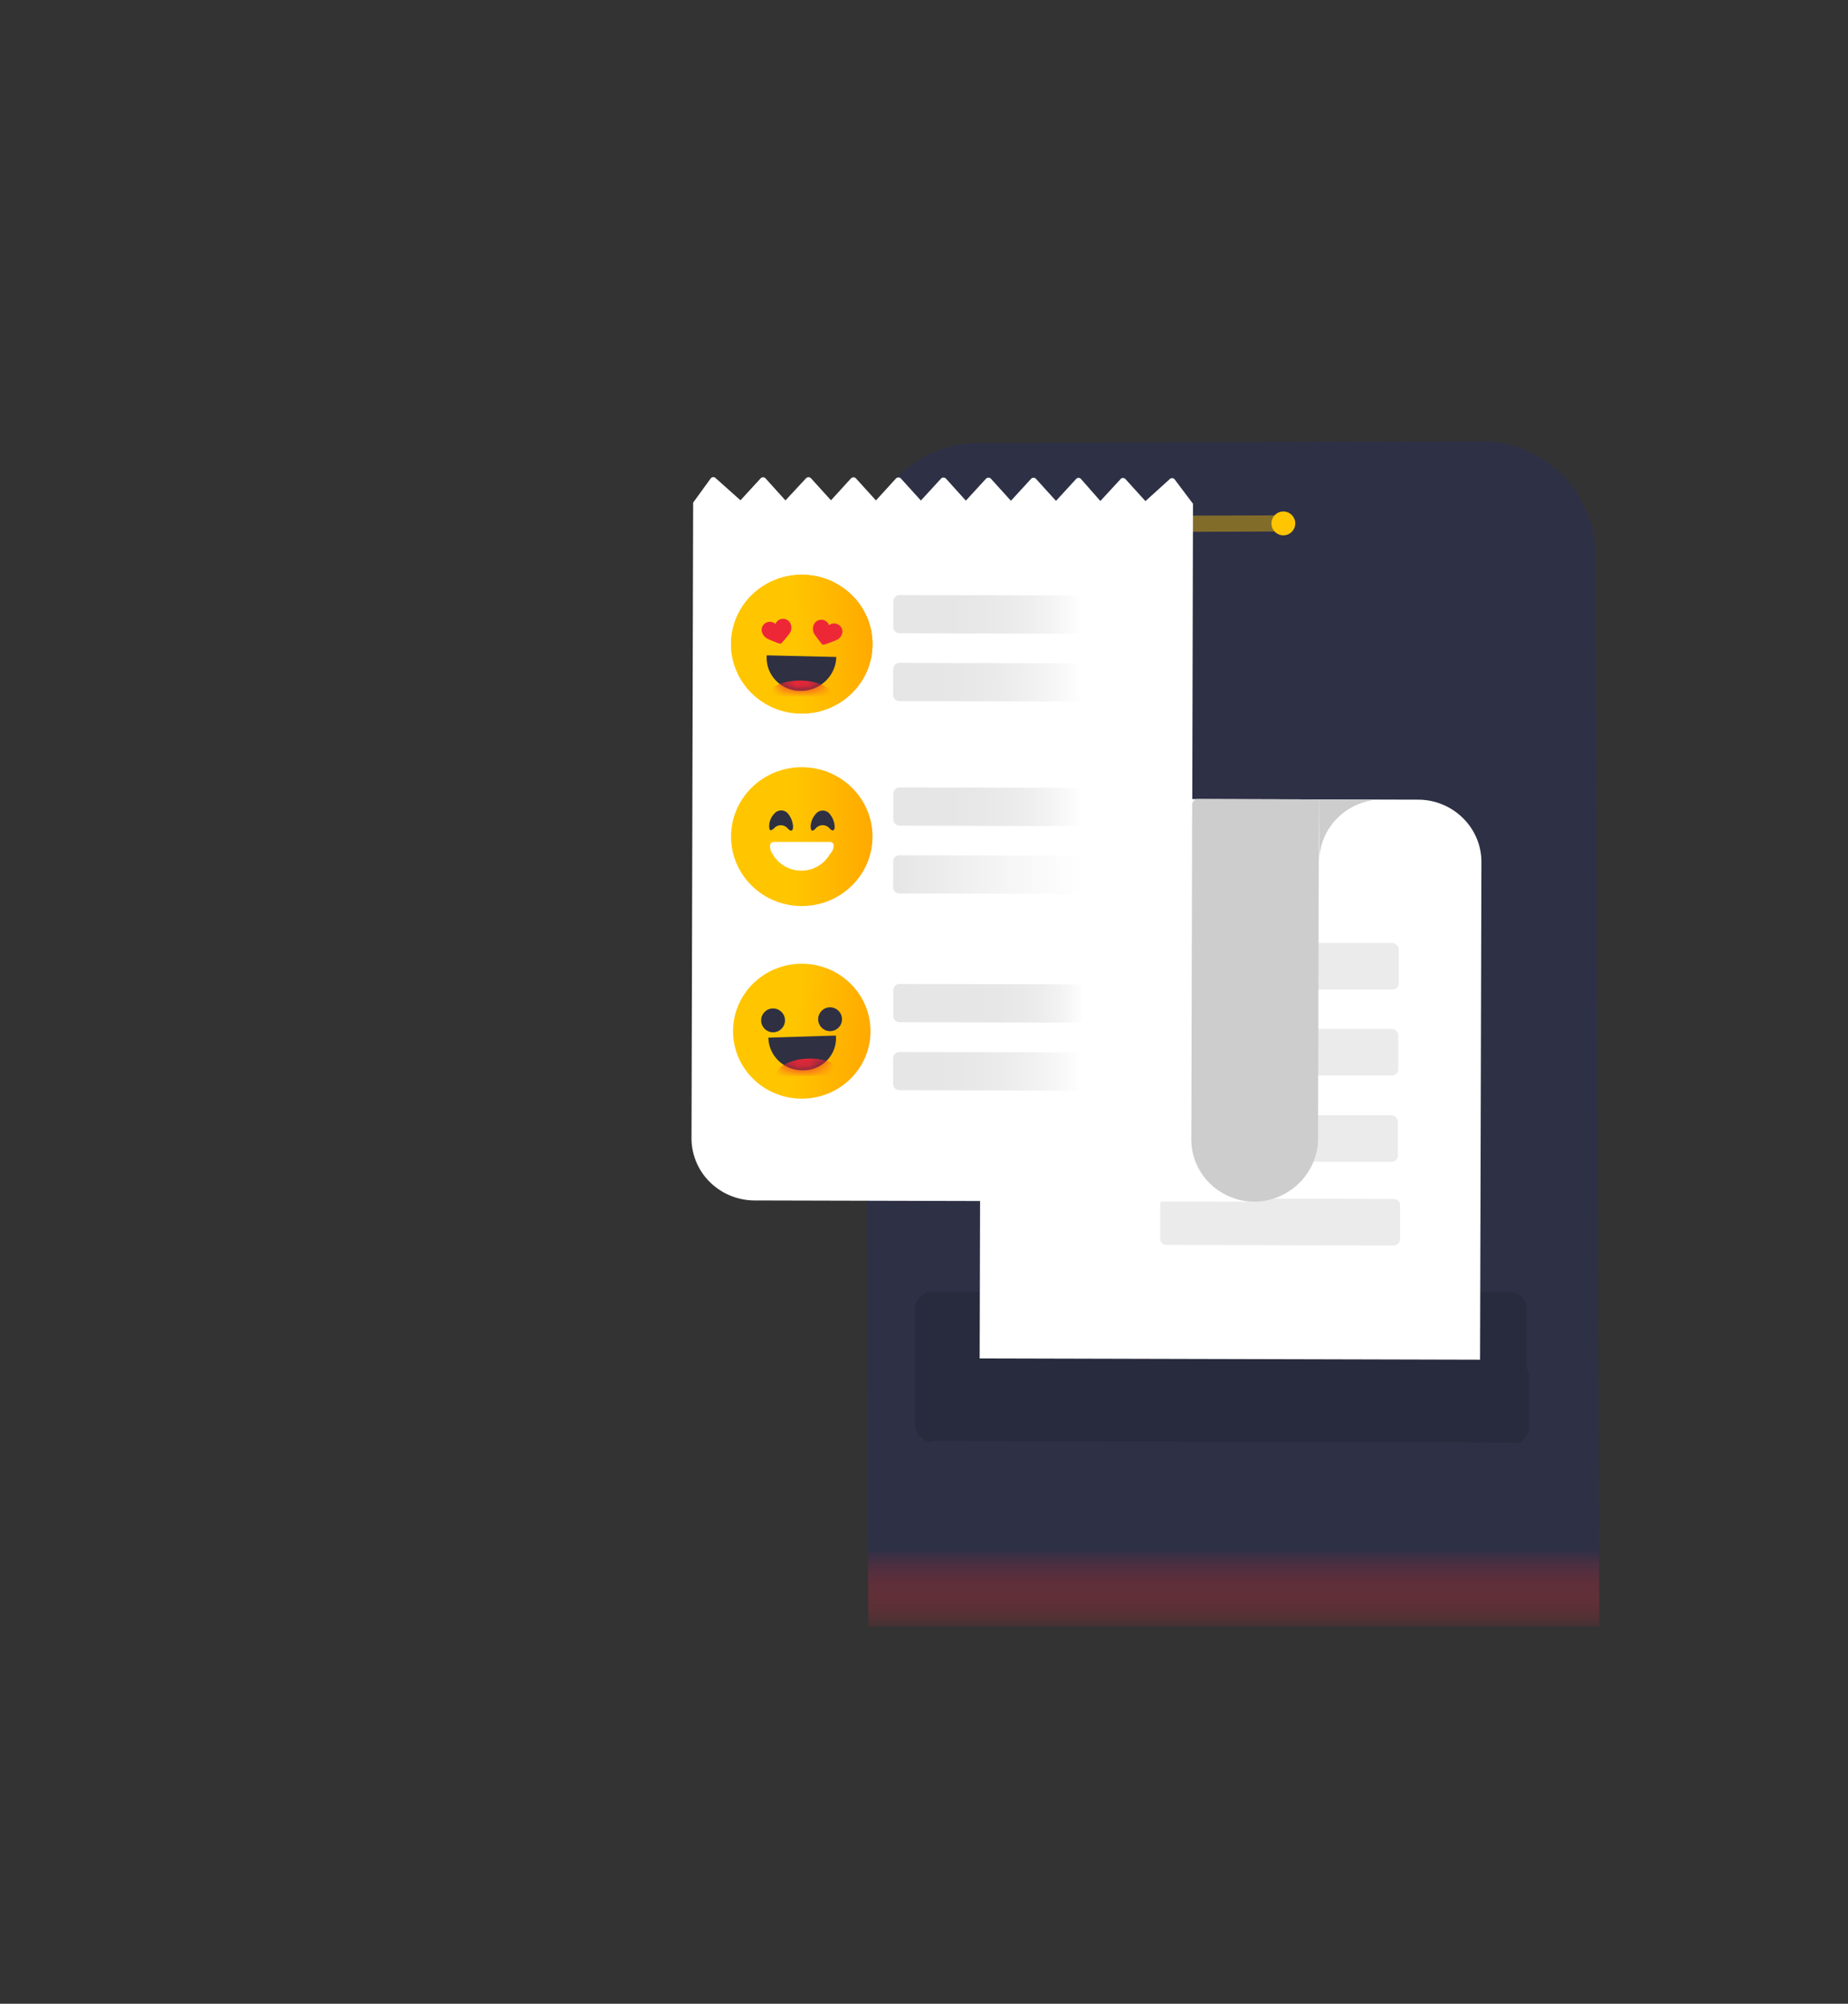
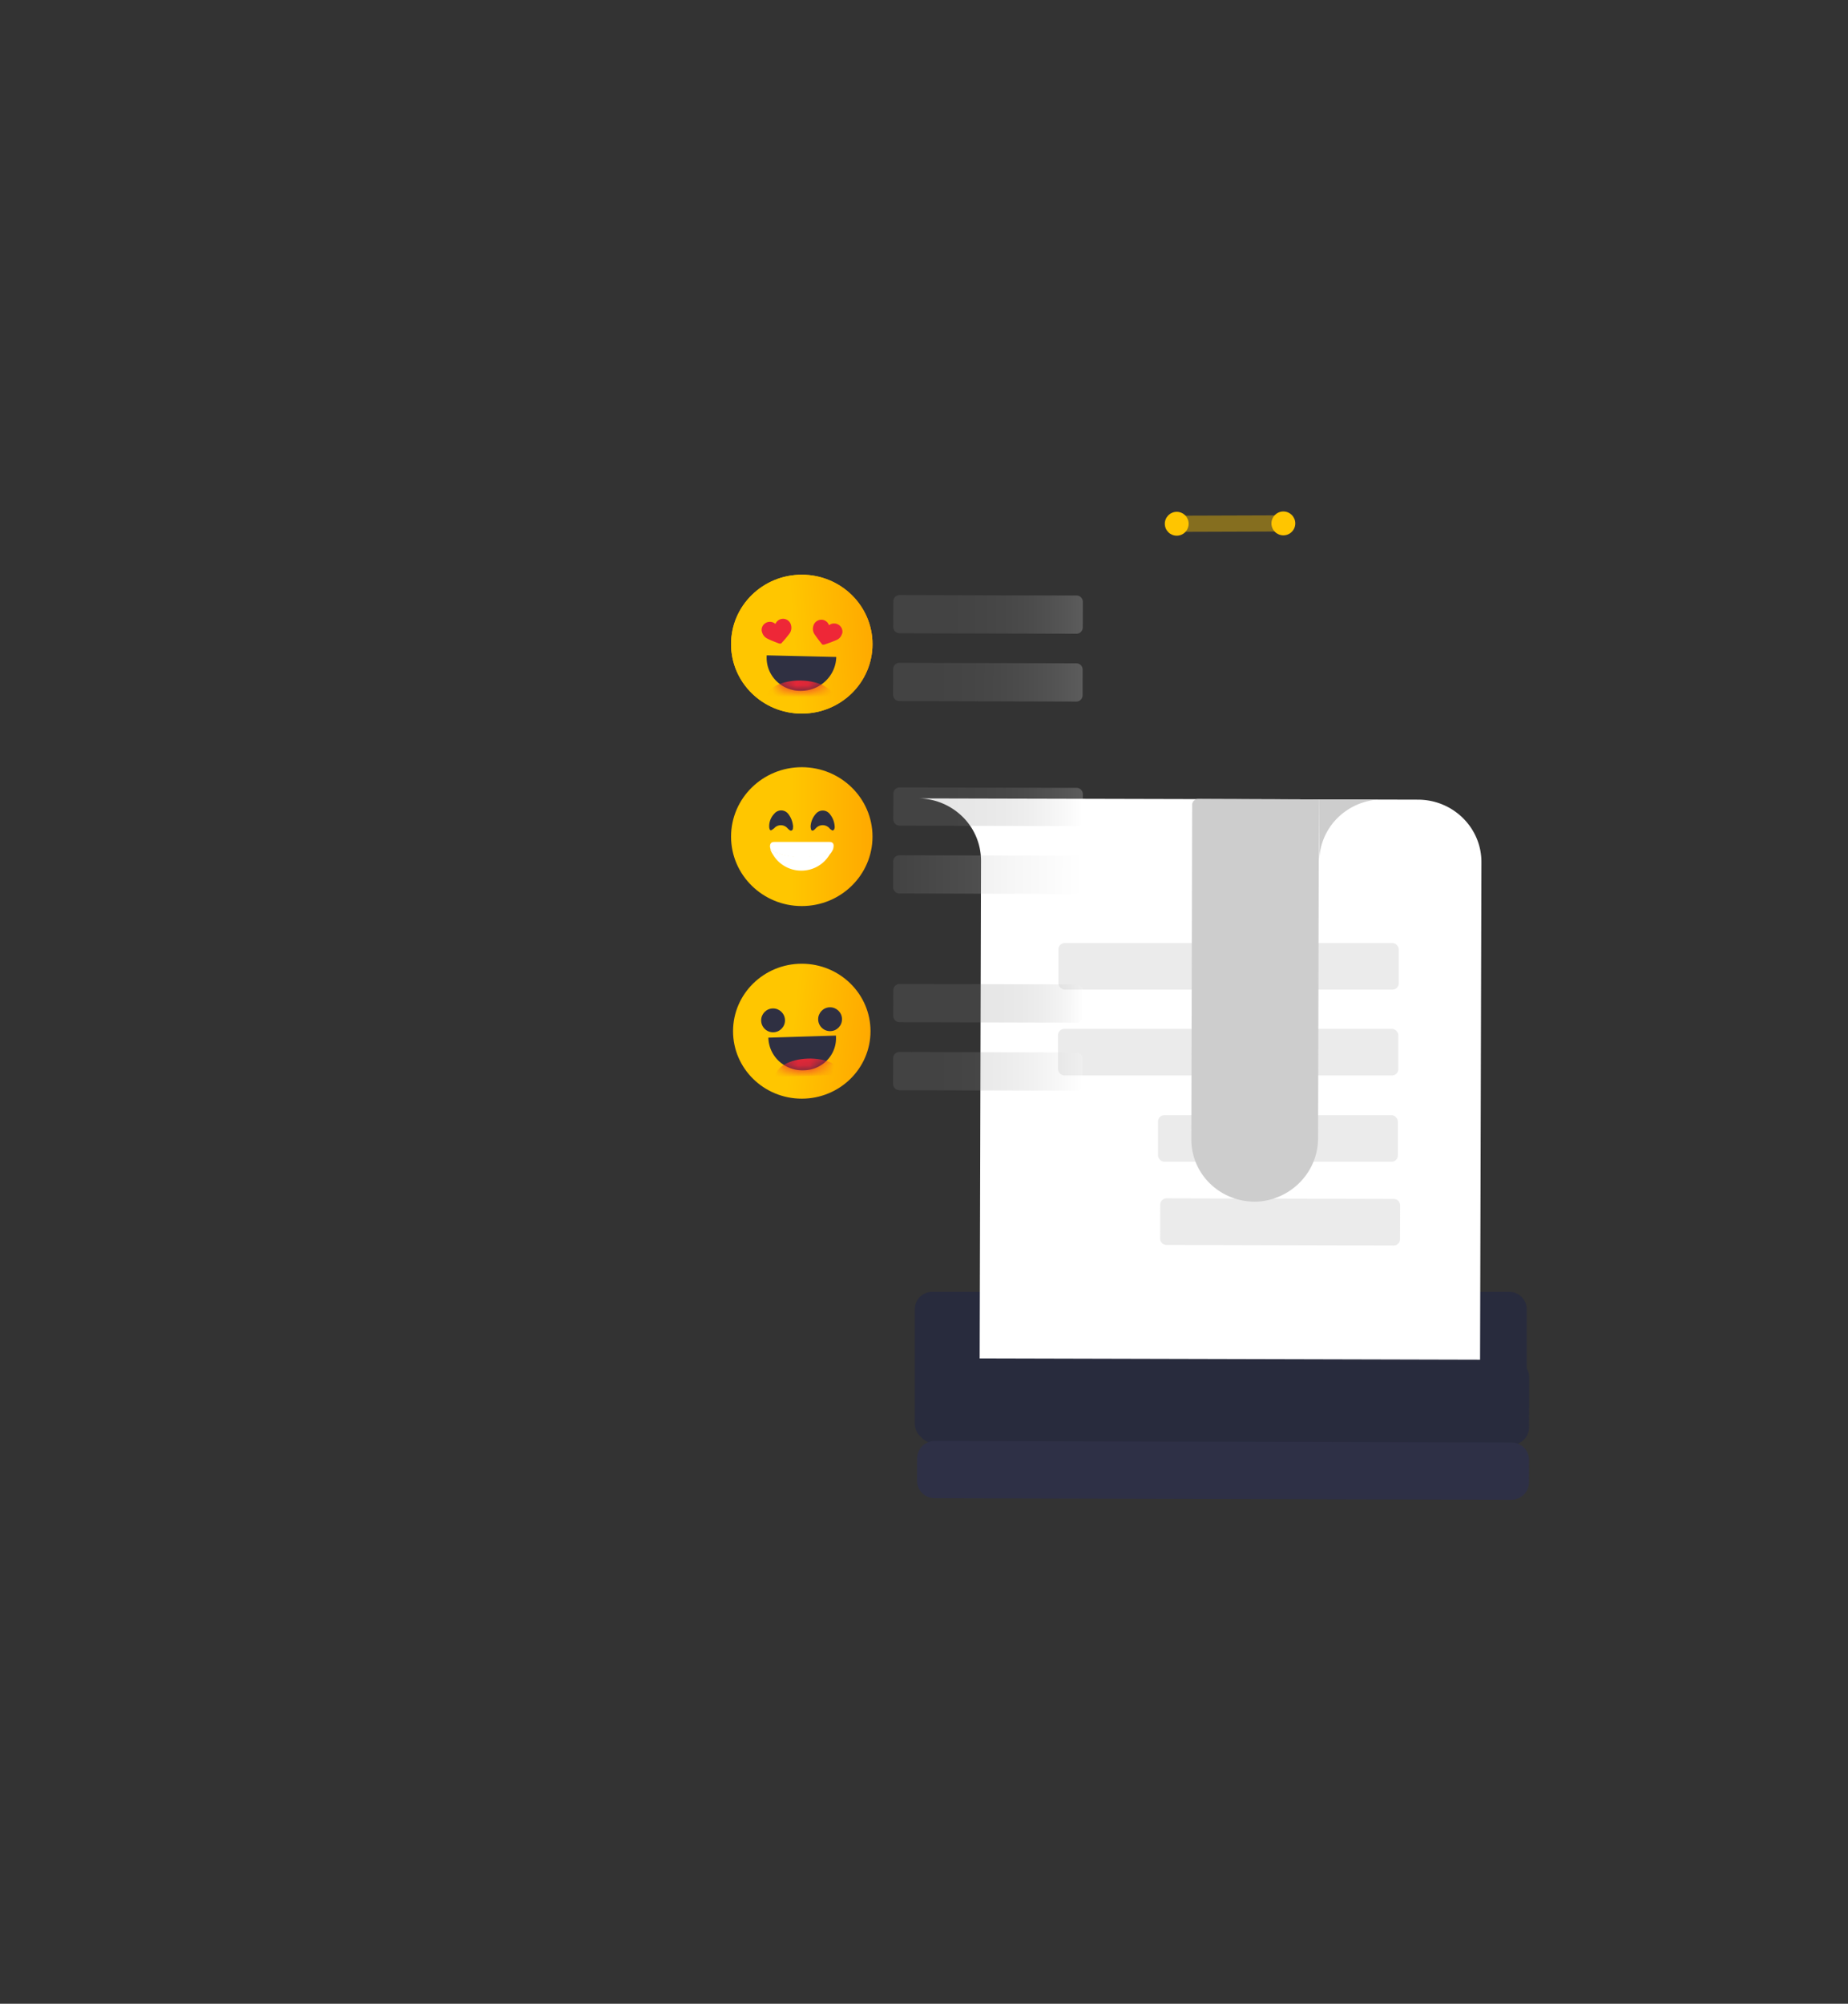
<svg xmlns="http://www.w3.org/2000/svg" xmlns:xlink="http://www.w3.org/1999/xlink" width="155" height="168">
  <rect width="100%" height="100%" fill="#333333" stroke="none" />
  <defs>
    <linearGradient x1="50%" y1="100.885%" x2="50%" y2="93.647%" id="b">
      <stop stop-color="#EE2737" stop-opacity="0" offset="0%" />
      <stop stop-color="#2E3046" offset="100%" />
    </linearGradient>
    <linearGradient x1="100.02%" y1="49.981%" x2="-.042%" y2="50.033%" id="c">
      <stop stop-color="gray" offset="0%" />
      <stop stop-color="#828282" offset="29%" />
      <stop stop-color="#8B8B8B" offset="46%" />
      <stop stop-color="#999" offset="60%" />
      <stop stop-color="#ADADAD" offset="72%" />
      <stop stop-color="#C7C7C7" offset="83%" />
      <stop stop-color="#E6E6E6" offset="93%" />
      <stop stop-color="#FFF" offset="100%" />
    </linearGradient>
    <linearGradient x1="99.987%" y1="49.981%" x2="-.075%" y2="50.033%" id="d">
      <stop stop-color="gray" offset="0%" />
      <stop stop-color="#838383" offset="24%" />
      <stop stop-color="#8C8C8C" offset="41%" />
      <stop stop-color="#9C9C9C" offset="56%" />
      <stop stop-color="#B3B3B3" offset="70%" />
      <stop stop-color="#D0D0D0" offset="84%" />
      <stop stop-color="#F3F3F3" offset="96%" />
      <stop stop-color="#FFF" offset="100%" />
    </linearGradient>
    <linearGradient x1="0%" y1="50%" x2="100%" y2="50%" id="e">
      <stop stop-color="#FFC600" offset="43%" />
      <stop stop-color="#FFA900" offset="100%" />
    </linearGradient>
    <linearGradient x1="100.06%" y1="49.969%" x2="-.002%" y2="50.021%" id="f">
      <stop stop-color="gray" offset="0%" />
      <stop stop-color="#828282" offset="29%" />
      <stop stop-color="#8B8B8B" offset="46%" />
      <stop stop-color="#999" offset="60%" />
      <stop stop-color="#ADADAD" offset="72%" />
      <stop stop-color="#C7C7C7" offset="83%" />
      <stop stop-color="#E6E6E6" offset="93%" />
      <stop stop-color="#FFF" offset="100%" />
    </linearGradient>
    <linearGradient x1="100.026%" y1="49.969%" x2="-.035%" y2="50.021%" id="g">
      <stop stop-color="gray" offset="0%" />
      <stop stop-color="#D8D8D8" offset="67%" />
      <stop stop-color="#FFF" offset="100%" />
    </linearGradient>
    <linearGradient x1="1.261%" y1="54.328%" x2="101.261%" y2="47.587%" id="h">
      <stop stop-color="#FFC600" offset="43%" />
      <stop stop-color="#FFA900" offset="100%" />
    </linearGradient>
    <linearGradient x1="100.032%" y1="49.969%" x2="-.03%" y2="50.021%" id="k">
      <stop stop-color="gray" offset="0%" />
      <stop stop-color="#828282" offset="43%" />
      <stop stop-color="#898989" offset="58%" />
      <stop stop-color="#949494" offset="69%" />
      <stop stop-color="#A5A5A5" offset="78%" />
      <stop stop-color="#BBB" offset="86%" />
      <stop stop-color="#D7D7D7" offset="93%" />
      <stop stop-color="#F6F6F6" offset="99%" />
      <stop stop-color="#FFF" offset="100%" />
    </linearGradient>
    <linearGradient x1="99.998%" y1="49.982%" x2="-.064%" y2="50.033%" id="l">
      <stop stop-color="gray" offset="0%" />
      <stop stop-color="#838383" offset="24%" />
      <stop stop-color="#8C8C8C" offset="41%" />
      <stop stop-color="#9C9C9C" offset="56%" />
      <stop stop-color="#B3B3B3" offset="70%" />
      <stop stop-color="#D0D0D0" offset="84%" />
      <stop stop-color="#F3F3F3" offset="96%" />
      <stop stop-color="#FFF" offset="100%" />
    </linearGradient>
    <linearGradient x1=".398%" y1="44.845%" x2="99.745%" y2="55.086%" id="m">
      <stop stop-color="#FFC600" offset="43%" />
      <stop stop-color="#FFA900" offset="100%" />
    </linearGradient>
    <path d="M5.841.136.008 0a2.74 2.74 0 0 0 .76 2.103 2.85 2.85 0 0 0 2.092.87c1.617.012 2.944-1.251 2.981-2.837z" id="i" />
    <path d="M0 .174 5.666 0a2.653 2.653 0 0 1-.72 2.047 2.759 2.759 0 0 1-2.024.86 2.873 2.873 0 0 1-2.04-.77A2.766 2.766 0 0 1 0 .174z" id="n" />
    <rect id="a" x="0" y="0" width="155" height="168" rx="10" />
  </defs>
  <g transform="translate(58 37)" fill="none" fill-rule="evenodd">
-     <path d="M66.221 0a9.566 9.566 0 0 1 9.597 9.53l.319 89.848H14.829l-.32-89.638C14.49 4.55 18.61.311 23.766.149l.272-.005.001.001L66.221 0z" fill="url(#b)" fill-rule="nonzero" />
    <circle fill="#FFC500" fill-rule="nonzero" cx="49.641" cy="6.884" r="1" />
    <circle fill="#FFC500" fill-rule="nonzero" cx="40.698" cy="6.913" r="1" />
    <path d="m49.06 7.565-7.774.026a.584.584 0 0 1-.586-.582v-.187a.584.584 0 0 1 .582-.587l7.774-.026a.584.584 0 0 1 .586.582l.001.188a.584.584 0 0 1-.582.586z" fill="#FFC500" fill-rule="nonzero" opacity=".4" />
    <path d="M18.725 82.356v-9.574c0-.812.658-1.47 1.47-1.47h48.389c.812 0 1.47.658 1.47 1.47v9.574a1.47 1.47 0 0 1-1.47 1.47H20.196a1.47 1.47 0 0 1-1.47-1.47z" fill="#282B3D" fill-rule="nonzero" />
    <path d="m18.982 29.939 41.961.106c2.94.011 5.316 2.356 5.31 5.24l-.128 47.011-1.48 2.054a.28.28 0 0 1-.198.087.25.25 0 0 1-.197-.087l-2.093-1.85-1.688 1.84a.279.279 0 0 1-.395 0l-1.688-1.85-1.697 1.84a.229.229 0 0 1-.198.088.249.249 0 0 1-.187-.088l-1.688-1.85-1.698 1.84a.249.249 0 0 1-.197.088.249.249 0 0 1-.188-.087l-1.688-1.85-1.747 1.84a.249.249 0 0 1-.197.087.229.229 0 0 1-.188-.087l-1.698-1.85-1.688 1.84a.269.269 0 0 1-.197.088.249.249 0 0 1-.198-.088l-1.687-1.85-1.698 1.84a.249.249 0 0 1-.198.088.279.279 0 0 1-.197-.087l-1.678-1.85-1.698 1.84a.269.269 0 0 1-.395 0l-1.688-1.85-1.698 1.84a.269.269 0 0 1-.394 0l-1.688-1.85-1.698 1.84a.249.249 0 0 1-.188.088.249.249 0 0 1-.197-.087l-1.688-1.85-2.043 1.84a.249.249 0 0 1-.198.087.229.229 0 0 1-.187-.087l-1.56-2.063.128-47a5.171 5.171 0 0 0-1.54-3.705 5.371 5.371 0 0 0-3.76-1.546z" fill="#FFF" fill-rule="nonzero" />
    <rect fill="#CDCDCD" fill-rule="nonzero" opacity=".4" transform="rotate(-180 45.05 44.019)" x="30.778" y="42.067" width="28.547" height="3.904" rx=".526" />
    <rect fill="#CDCDCD" fill-rule="nonzero" opacity=".4" transform="rotate(-180 45.011 51.216)" x="30.738" y="49.264" width="28.547" height="3.904" rx=".526" />
    <rect fill="#CDCDCD" fill-rule="nonzero" opacity=".4" transform="rotate(-180 49.187 58.452)" x="39.128" y="56.5" width="20.117" height="3.904" rx=".526" />
    <path d="m58.897 67.427-19.065-.05a.526.526 0 0 1-.525-.527l.008-2.852c0-.29.236-.525.527-.524l19.065.049a.526.526 0 0 1 .525.527l-.008 2.852c0 .29-.237.525-.527.525z" fill="#CDCDCD" fill-rule="nonzero" opacity=".4" />
-     <path d="m47.222 63.756-41.921-.107a5.362 5.362 0 0 1-3.756-1.537A5.162 5.162 0 0 1 0 58.418L.138 5.14l1.49-2.053A.329.329 0 0 1 1.827 3a.289.289 0 0 1 .198.087l2.082 1.86 1.698-1.85a.279.279 0 0 1 .395 0l1.678 1.86 1.737-1.87a.29.29 0 0 1 .395 0l1.688 1.86 1.688-1.85a.3.3 0 0 1 .197-.078.28.28 0 0 1 .198.078l1.688 1.86 1.688-1.85a.32.32 0 0 1 .197-.078.28.28 0 0 1 .198.077l1.687 1.86 1.698-1.85a.28.28 0 0 1 .198-.078.32.32 0 0 1 .197.078l1.678 1.86 1.698-1.85a.3.3 0 0 1 .197-.078.28.28 0 0 1 .198.078l1.688 1.86 1.697-1.85a.279.279 0 0 1 .395 0l1.688 1.86 1.698-1.851a.269.269 0 0 1 .385 0l1.639 1.86 1.707-1.85a.21.21 0 0 1 .188-.078.28.28 0 0 1 .197.078l1.688 1.86 2.043-1.85a.28.28 0 0 1 .385 0l1.56 2.072-.128 53.278a5.162 5.162 0 0 0 1.538 3.697 5.361 5.361 0 0 0 3.752 1.544z" fill="#FFF" fill-rule="nonzero" />
    <path d="m52.622 30.026-.07 28.353c.025 2.667-1.96 4.941-4.648 5.328a5.378 5.378 0 0 1-4.19-1.266 5.17 5.17 0 0 1-1.792-3.926l.069-28.034c0-.273.225-.494.503-.494l10.128.039z" fill="#CDCDCD" fill-rule="nonzero" />
    <path d="M52.622 30.026h5.36a5.373 5.373 0 0 0-3.765 1.522 5.173 5.173 0 0 0-1.566 3.69l-.03-5.212z" fill="#CDCDCD" fill-rule="nonzero" />
    <path d="M17.452 12.909h14.84c.29 0 .526.235.526.525v2.155c0 .29-.236.525-.526.526h-14.84a.526.526 0 0 1-.526-.525v-2.155c0-.29.235-.526.526-.526z" fill="url(#c)" fill-rule="nonzero" opacity=".2" transform="rotate(-179.85 24.872 14.512)" />
    <path d="M17.437 18.595h14.84c.291 0 .527.235.527.525v2.155c0 .29-.236.526-.526.526h-14.84a.526.526 0 0 1-.527-.525V19.12c0-.29.236-.526.526-.526z" fill="url(#d)" fill-rule="nonzero" opacity=".2" transform="rotate(-179.85 24.857 20.198)" />
    <path d="m18.92 82.538.01-4.189a1.47 1.47 0 0 1 1.475-1.466l48.388.124a1.47 1.47 0 0 1 1.467 1.474l-.011 4.189a1.47 1.47 0 0 1-1.474 1.466l-48.389-.124a1.47 1.47 0 0 1-1.466-1.474z" fill="#282B3D" fill-rule="nonzero" />
    <path d="m18.916 87.142.005-1.86a1.471 1.471 0 0 1 1.474-1.466l48.388.125a1.47 1.47 0 0 1 1.466 1.474l-.005 1.86a1.471 1.471 0 0 1-1.474 1.466l-48.388-.125a1.47 1.47 0 0 1-1.466-1.474z" fill="#2E3046" fill-rule="nonzero" />
    <ellipse fill="url(#e)" fill-rule="nonzero" cx="9.249" cy="17.007" rx="5.932" ry="5.822" />
    <path d="M9.99 16.135c.026-.392.186-.764.453-1.056a.747.747 0 0 1 1.175.058c.222.28.355.616.385.969.01.058.01.117 0 .174 0 .078-.06.184-.128.213-.07.03-.138-.058-.208-.096a.254.254 0 0 1-.088-.088.766.766 0 0 0-1.155 0 .91.91 0 0 1-.138.136c-.149.107-.247.068-.277-.107-.03-.174-.01-.096-.02-.203zM8.509 16.077a.276.276 0 0 1 0 .155c0 .106 0 .223-.119.261-.118.04-.227-.087-.325-.174a.756.756 0 0 0-1.145 0c-.1 0-.208.165-.287.145-.079-.019-.118-.184-.118-.3a1.524 1.524 0 0 1 .424-1.085.746.746 0 0 1 .583-.278c.227 0 .442.103.582.278.228.289.368.635.405.998z" fill="#2F3042" fill-rule="nonzero" />
    <path d="M11.855 18.111a1.838 1.838 0 0 1-.227.436 2.754 2.754 0 0 1-2.379 1.35c-.982 0-1.89-.514-2.379-1.35a1.838 1.838 0 0 1-.227-.436c.05.047.106.087.168.116 1.541.71 3.325.71 4.866 0a.8.8 0 0 0 .178-.116z" fill="#FFF" fill-rule="nonzero" />
    <path d="M11.914 17.85a.839.839 0 0 1-.059.261.8.8 0 0 1-.178.116 5.824 5.824 0 0 1-4.866 0 .652.652 0 0 1-.168-.116.859.859 0 0 1-.069-.261c0-.223.07-.388.355-.388h4.66a.309.309 0 0 1 .269.108.296.296 0 0 1 .056.28z" fill="#FFF" fill-rule="nonzero" />
    <path d="m17.455 29.038 14.84-.001c.291 0 .527.235.527.526v2.154c0 .29-.236.526-.526.526h-14.84a.526.526 0 0 1-.527-.525v-2.155c0-.29.236-.525.526-.525z" fill="url(#f)" fill-rule="nonzero" opacity=".2" transform="rotate(-179.85 24.875 30.64)" />
    <path d="M17.44 34.724h14.841c.29-.001.526.234.526.525v2.155c0 .29-.235.525-.526.525l-14.84.001a.526.526 0 0 1-.526-.526V35.25c0-.29.236-.526.526-.526z" fill="url(#g)" fill-rule="nonzero" opacity=".2" transform="rotate(-179.85 24.861 36.327)" />
    <ellipse fill="url(#e)" fill-rule="nonzero" cx="9.249" cy="33.145" rx="5.932" ry="5.822" />
    <path d="M9.99 32.273c.026-.392.186-.763.453-1.056a.747.747 0 0 1 1.175.059c.224.277.358.615.385.968.01.055.01.11 0 .165 0 .077-.06.184-.128.213-.07.03-.138-.048-.208-.087a.254.254 0 0 1-.088-.087.766.766 0 0 0-1.155 0l-.138.135c-.149.107-.247.068-.277-.116-.03-.184-.01-.106-.02-.194zM8.509 32.206a.314.314 0 0 1 0 .164c0 .097 0 .213-.119.262-.118.048-.227-.087-.325-.175a.746.746 0 0 0-1.145 0c-.1.058-.208.175-.287.155-.079-.019-.118-.193-.118-.31a1.515 1.515 0 0 1 .424-1.075.746.746 0 0 1 .583-.278c.227 0 .442.103.582.278.225.283.365.622.405.979z" fill="#2F3042" fill-rule="nonzero" />
    <path d="M11.855 34.25a2.06 2.06 0 0 1-.267.397 2.754 2.754 0 0 1-2.378 1.35c-.983 0-1.89-.515-2.38-1.35a2.05 2.05 0 0 1-.226-.436l.167.116a5.924 5.924 0 0 0 4.867 0l.217-.078z" fill="#FFF" fill-rule="nonzero" />
    <path d="M11.914 33.988a.896.896 0 0 1-.059.261l-.178.117a5.924 5.924 0 0 1-4.866 0l-.158-.117a.954.954 0 0 1-.07-.261c0-.223.07-.397.356-.397h4.65c.266 0 .355.174.325.397z" fill="#FFF" fill-rule="nonzero" />
    <ellipse fill="url(#h)" fill-rule="nonzero" cx="9.249" cy="17.007" rx="5.932" ry="5.822" />
    <g transform="translate(6.3 17.946)">
      <mask id="j" fill="#fff">
        <use xlink:href="#i" />
      </mask>
      <use fill="#2F3042" fill-rule="nonzero" xlink:href="#i" />
      <path d="M-.002 3.545c0-.823 1.303-1.462 2.882-1.433 1.58.029 2.823.736 2.803 1.569l-2.852-.068-2.833-.068z" fill="#EE2737" mask="url(#j)" />
    </g>
    <path d="M5.903 15.941c.043.24.191.448.405.572.246.145.987.426 1.056.445h.079a.181.181 0 0 0 .069 0c.261-.275.505-.567.73-.871a.83.83 0 0 0 .099-.688.67.67 0 0 0-.313-.422.692.692 0 0 0-.99.335.701.701 0 0 0-.821-.08.673.673 0 0 0-.314.748v-.039zM12.635 16.096a.806.806 0 0 1-.425.543c-.354.155-.716.291-1.085.407a.211.211 0 0 1-.08 0h-.069c-.242-.289-.47-.59-.68-.901a.838.838 0 0 1-.07-.688.68.68 0 0 1 .335-.412.675.675 0 0 1 .969.373.712.712 0 0 1 .82-.028c.25.165.365.469.285.755v-.049z" fill="#EE2737" />
    <path d="M17.45 45.515h14.84c.29 0 .526.235.526.525v2.155c0 .29-.235.526-.526.526H17.45a.526.526 0 0 1-.526-.525V46.04c0-.29.236-.526.526-.526z" fill="url(#k)" fill-rule="nonzero" opacity=".2" transform="rotate(-179.85 24.87 47.118)" />
    <path d="M17.435 51.22h14.841c.29 0 .526.235.526.526V53.9c0 .29-.236.526-.526.526h-14.84a.526.526 0 0 1-.527-.525v-2.155c0-.29.236-.525.526-.525z" fill="url(#l)" fill-rule="nonzero" opacity=".2" transform="rotate(-179.85 24.856 52.823)" />
    <ellipse fill="url(#m)" fill-rule="nonzero" cx="9.249" cy="49.458" rx="5.765" ry="5.657" />
    <circle fill="#2F3042" fill-rule="nonzero" transform="rotate(-1.77 11.623 48.454)" cx="11.623" cy="48.454" r="1" />
    <circle fill="#2F3042" fill-rule="nonzero" transform="rotate(-1.77 6.841 48.55)" cx="6.841" cy="48.55" r="1" />
    <g transform="translate(6.446 49.826)">
      <mask id="o" fill="#fff">
        <use xlink:href="#n" />
      </mask>
      <use fill="#2F3042" fill-rule="nonzero" xlink:href="#n" />
      <path d="M6.13 3.294c0-.804-1.283-1.415-2.813-1.366-1.53.048-2.735.726-2.715 1.53l2.774-.077 2.754-.087z" fill="#EE2737" mask="url(#o)" />
    </g>
  </g>
</svg>